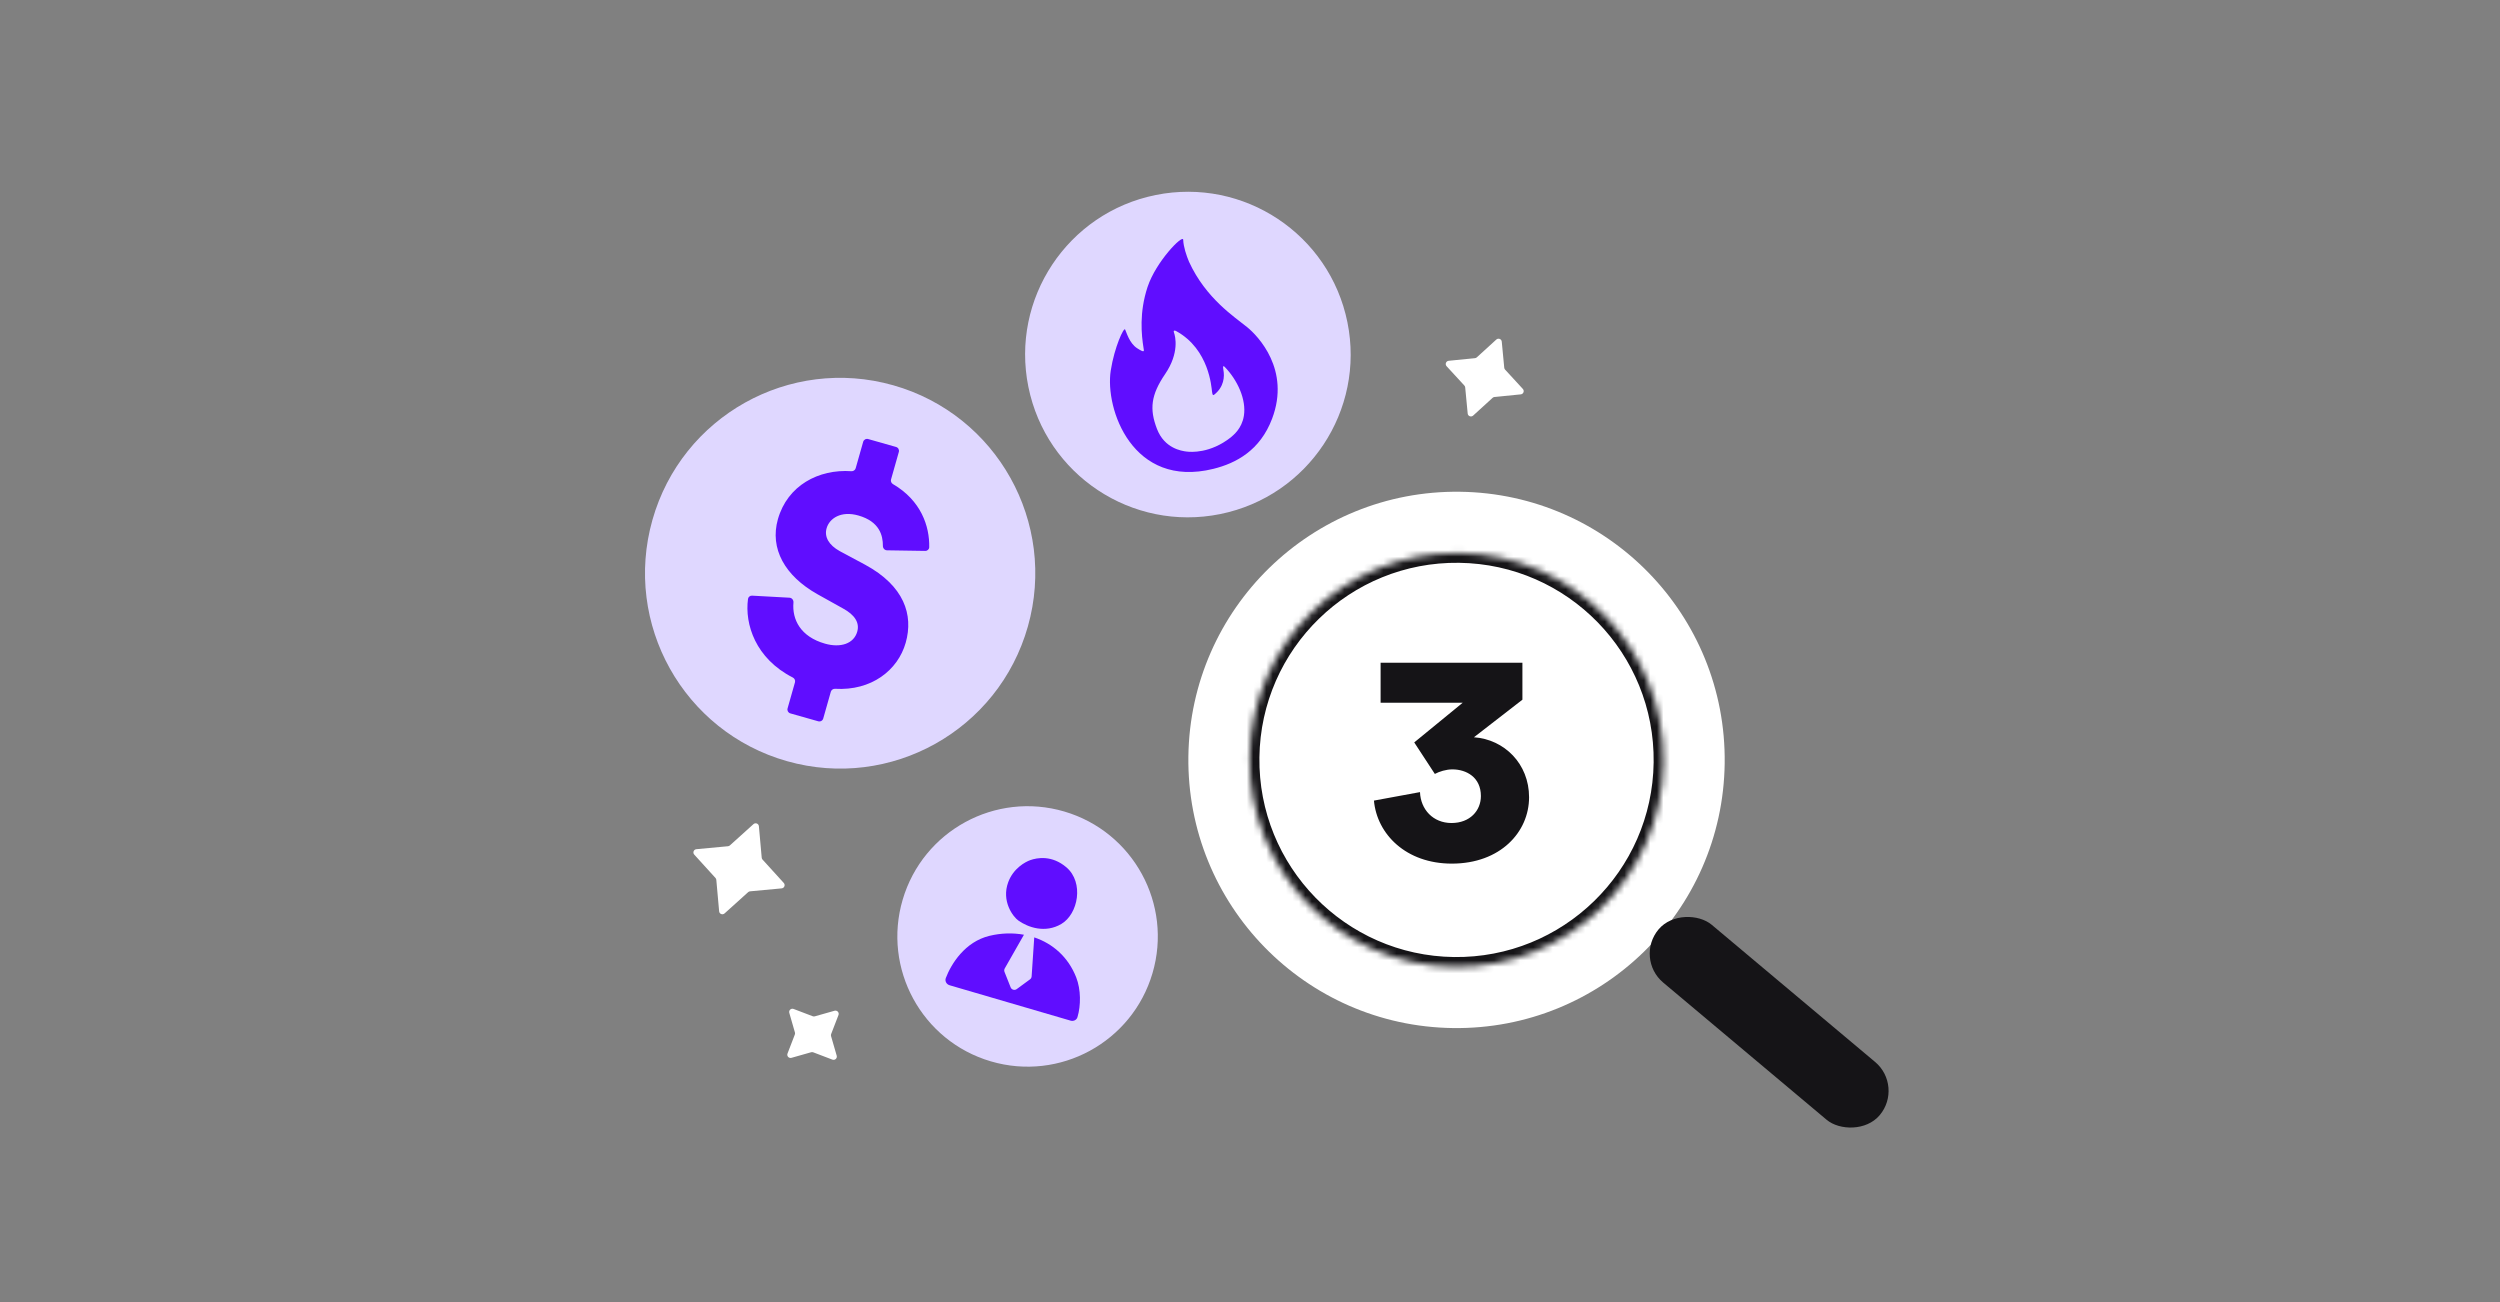
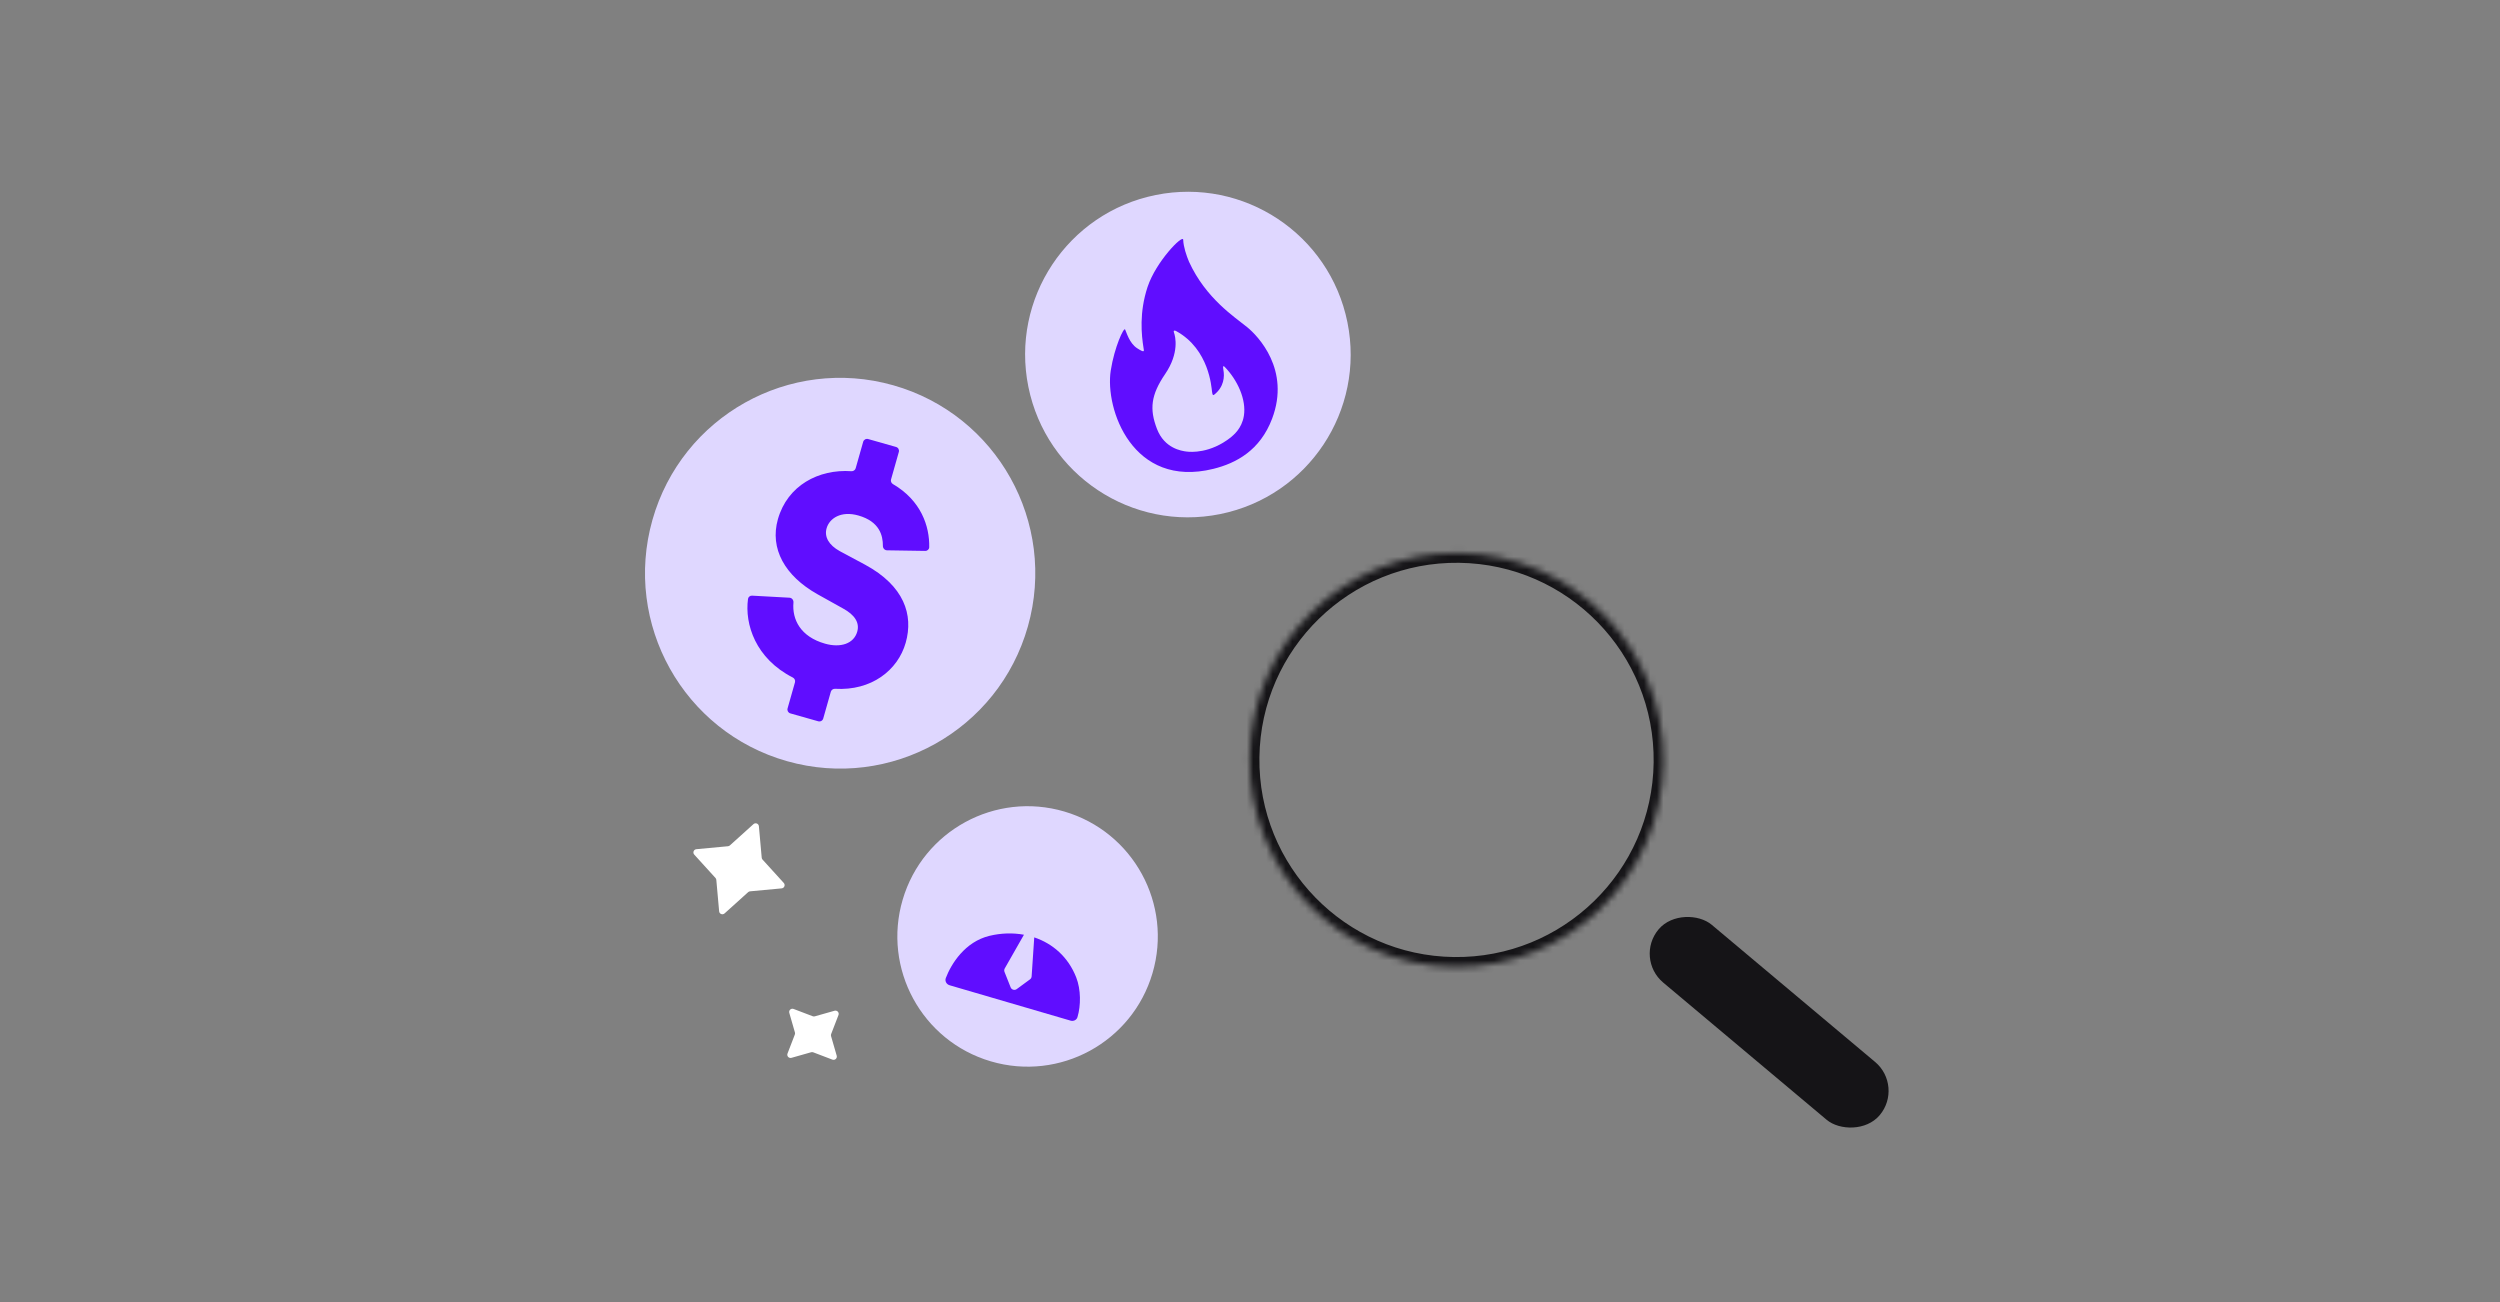
<svg xmlns="http://www.w3.org/2000/svg" width="384" height="200" viewBox="0 0 384 200" fill="none">
  <rect x="0" y="0" width="384" height="200" fill="#808080" stroke="none" />
  <path d="M157.883 96.225C153.376 112.169 136.813 121.433 120.888 116.916C104.962 112.4 95.705 95.813 100.211 79.869C104.718 63.925 121.281 54.661 137.206 59.178C153.132 63.694 162.389 80.281 157.883 96.225Z" fill="#DFD7FF" />
  <path d="M126.448 110.365C126.355 110.694 126.014 110.884 125.685 110.791L121.396 109.575C121.068 109.482 120.878 109.14 120.971 108.812L122.107 104.805C122.19 104.514 122.047 104.206 121.777 104.069C116.032 101.143 114.37 95.865 114.894 91.993C114.936 91.687 115.211 91.475 115.519 91.492L121.267 91.808C121.641 91.829 121.908 92.175 121.875 92.548C121.644 95.166 122.964 97.8 126.725 98.866C129.106 99.541 131.146 98.882 131.673 97.021C132.066 95.638 131.275 94.434 129.492 93.464L125.537 91.259C120.568 88.458 118.202 84.281 119.487 79.747C120.953 74.579 125.717 72.033 130.772 72.377C131.072 72.397 131.351 72.21 131.433 71.921L132.584 67.862C132.677 67.534 133.019 67.344 133.347 67.436L137.636 68.653C137.964 68.746 138.155 69.088 138.062 69.416L136.864 73.64C136.784 73.919 136.911 74.215 137.162 74.361C141.459 76.864 142.795 80.813 142.729 84.048C142.722 84.375 142.446 84.625 142.119 84.62L136.242 84.528C135.884 84.522 135.61 84.215 135.612 83.856C135.624 82.28 135.118 80.107 131.845 79.179C129.178 78.422 127.397 79.619 126.964 81.146C126.599 82.434 127.267 83.707 129.003 84.663L132.89 86.745C138.866 89.987 140.335 94.425 139.117 98.72C137.909 102.98 133.818 106.131 128.269 105.798C127.971 105.781 127.696 105.967 127.614 106.254L126.448 110.365Z" fill="#600DFF" />
  <circle cx="182.461" cy="54.46" r="25" transform="rotate(-11.437 182.461 54.46)" fill="#DFD7FF" />
  <path d="M195.392 64.32C193.551 69.181 189.876 71.147 186.383 72.013C173.972 75.092 169.684 62.821 170.613 56.905C171.18 53.29 172.624 50.227 172.817 50.604C173.009 50.981 173.456 52.708 174.66 53.486C175.865 54.264 175.725 53.932 175.651 53.477C175.321 51.424 174.97 48.003 176.264 44.084C177.558 40.164 181.706 35.946 181.739 36.825C181.778 37.903 182.23 39.251 182.638 40.218C185.222 45.855 189.67 48.709 191.57 50.257C193.237 51.617 198.243 56.798 195.392 64.32Z" fill="#600DFF" />
  <path d="M191.059 63.876C190.74 65.862 189.429 66.843 189.064 67.17C185.903 69.667 182.905 69.448 182.238 69.357L182.218 69.355C181.519 69.26 178.872 68.899 177.712 65.886C176.54 62.844 176.772 60.671 178.97 57.445C181.168 54.219 180.538 51.678 180.33 51.109C180.164 50.654 180.508 50.764 180.7 50.876C185.74 53.678 186.072 59.476 186.163 60.122C186.235 60.639 186.296 60.782 186.492 60.629C188.026 59.433 188.1 57.816 187.917 56.849C187.772 56.076 187.961 56.227 188.098 56.338C190.095 58.383 191.459 61.394 191.059 63.876Z" fill="#DFD7FF" />
  <path d="M115.731 126.588C116.038 126.312 116.529 126.501 116.566 126.911L116.999 131.743C117.008 131.851 117.053 131.952 117.125 132.032L120.389 135.622C120.665 135.927 120.472 136.416 120.061 136.455L115.206 136.908C115.097 136.919 114.995 136.963 114.915 137.036L111.293 140.302C110.986 140.579 110.495 140.389 110.459 139.98L110.026 135.147C110.016 135.04 109.972 134.938 109.899 134.858L106.636 131.268C106.36 130.964 106.552 130.474 106.964 130.436L111.819 129.982C111.927 129.972 112.029 129.927 112.11 129.854L115.731 126.588Z" fill="white" />
  <path d="M128.184 155.25C128.582 155.137 128.939 155.524 128.791 155.908L127.664 158.83C127.625 158.931 127.621 159.042 127.65 159.146L128.518 162.156C128.631 162.551 128.242 162.905 127.856 162.758L124.914 161.637C124.812 161.598 124.701 161.593 124.596 161.623L121.568 162.483C121.17 162.596 120.813 162.209 120.961 161.825L122.088 158.902C122.127 158.801 122.132 158.691 122.102 158.587L121.235 155.577C121.121 155.182 121.51 154.828 121.896 154.975L124.838 156.096C124.94 156.134 125.051 156.139 125.156 156.11L128.184 155.25Z" fill="white" />
-   <path d="M229.833 52.156C230.139 51.878 230.631 52.064 230.67 52.474L231.053 56.486C231.063 56.593 231.108 56.694 231.182 56.774L233.91 59.74C234.188 60.043 233.998 60.534 233.587 60.575L229.556 60.975C229.448 60.986 229.346 61.031 229.266 61.105L226.274 63.835C225.968 64.114 225.476 63.927 225.437 63.518L225.054 59.506C225.044 59.398 224.999 59.297 224.926 59.218L222.197 56.251C221.919 55.949 222.109 55.458 222.52 55.417L226.551 55.016C226.659 55.006 226.761 54.96 226.841 54.887L229.833 52.156Z" fill="white" />
-   <circle cx="223.723" cy="116.722" r="41.192" transform="rotate(0.743 223.723 116.722)" fill="white" />
  <mask id="path-10-inside-1_6630_504" fill="white">
    <path d="M255.499 117.136C255.272 134.686 240.86 148.729 223.31 148.501C205.76 148.273 191.717 133.862 191.945 116.312C192.173 98.761 206.585 84.719 224.135 84.947C241.685 85.174 255.727 99.586 255.499 117.136Z" />
  </mask>
  <path d="M254 117.117C253.783 133.838 240.051 147.218 223.329 147.001L223.291 150.001C241.669 150.239 256.761 135.534 256.999 117.156L254 117.117ZM223.329 147.001C206.608 146.784 193.228 133.053 193.445 116.331L190.445 116.292C190.207 134.67 204.912 149.762 223.291 150.001L223.329 147.001ZM193.445 116.331C193.662 99.609 207.393 86.23 224.115 86.447L224.154 83.447C205.776 83.208 190.684 97.914 190.445 116.292L193.445 116.331ZM224.115 86.447C240.837 86.663 254.217 100.395 254 117.117L256.999 117.156C257.238 98.777 242.532 83.685 224.154 83.447L224.115 86.447Z" fill="#151417" mask="url(#path-10-inside-1_6630_504)" />
  <rect x="251.027" y="147.195" width="11.59" height="44.364" rx="5.795" transform="rotate(-49.986 251.027 147.195)" fill="#151417" />
  <circle cx="157.837" cy="143.837" r="20" transform="rotate(16.416 157.837 143.837)" fill="#DFD7FF" />
-   <path d="M163.795 133.219C161.575 131.326 159.31 131.735 158.23 132.124C157.509 132.384 155.662 133.352 154.867 135.492C153.773 138.438 155.627 140.837 156.424 141.398C157.928 142.459 160.547 143.376 163.016 141.924C165.615 140.396 166.527 135.549 163.795 133.219Z" fill="#600DFF" />
  <path fill-rule="evenodd" clip-rule="evenodd" d="M157.278 143.575L154.329 148.75C154.237 148.913 154.223 149.109 154.292 149.283L155.232 151.654C155.381 152.03 155.845 152.164 156.171 151.924L158.207 150.431C158.354 150.324 158.446 150.156 158.458 149.975L158.86 143.982C161.682 144.928 164.076 146.979 165.311 150.14C166.033 151.987 166.037 154.463 165.496 156.242C165.361 156.684 164.884 156.9 164.44 156.77L145.861 151.335C145.38 151.194 145.099 150.696 145.277 150.227C146.106 148.044 148.219 144.654 151.982 143.745C153.752 143.317 155.565 143.26 157.278 143.575Z" fill="#600DFF" />
-   <path d="M220.392 118.876L217.227 114.035L224.674 107.938H212.061V101.795H233.842V107.473L226.396 113.244C231.05 113.57 234.866 117.293 234.866 122.459C234.866 127.811 230.445 132.652 222.998 132.652C215.971 132.652 211.503 128.137 211.037 122.971L218.112 121.668C218.205 124.321 220.113 126.415 222.952 126.415C225.791 126.415 227.466 124.507 227.466 122.273C227.466 119.387 225.232 118.177 223.091 118.177C222.114 118.177 221.09 118.503 220.392 118.876Z" fill="#151417" />
</svg>